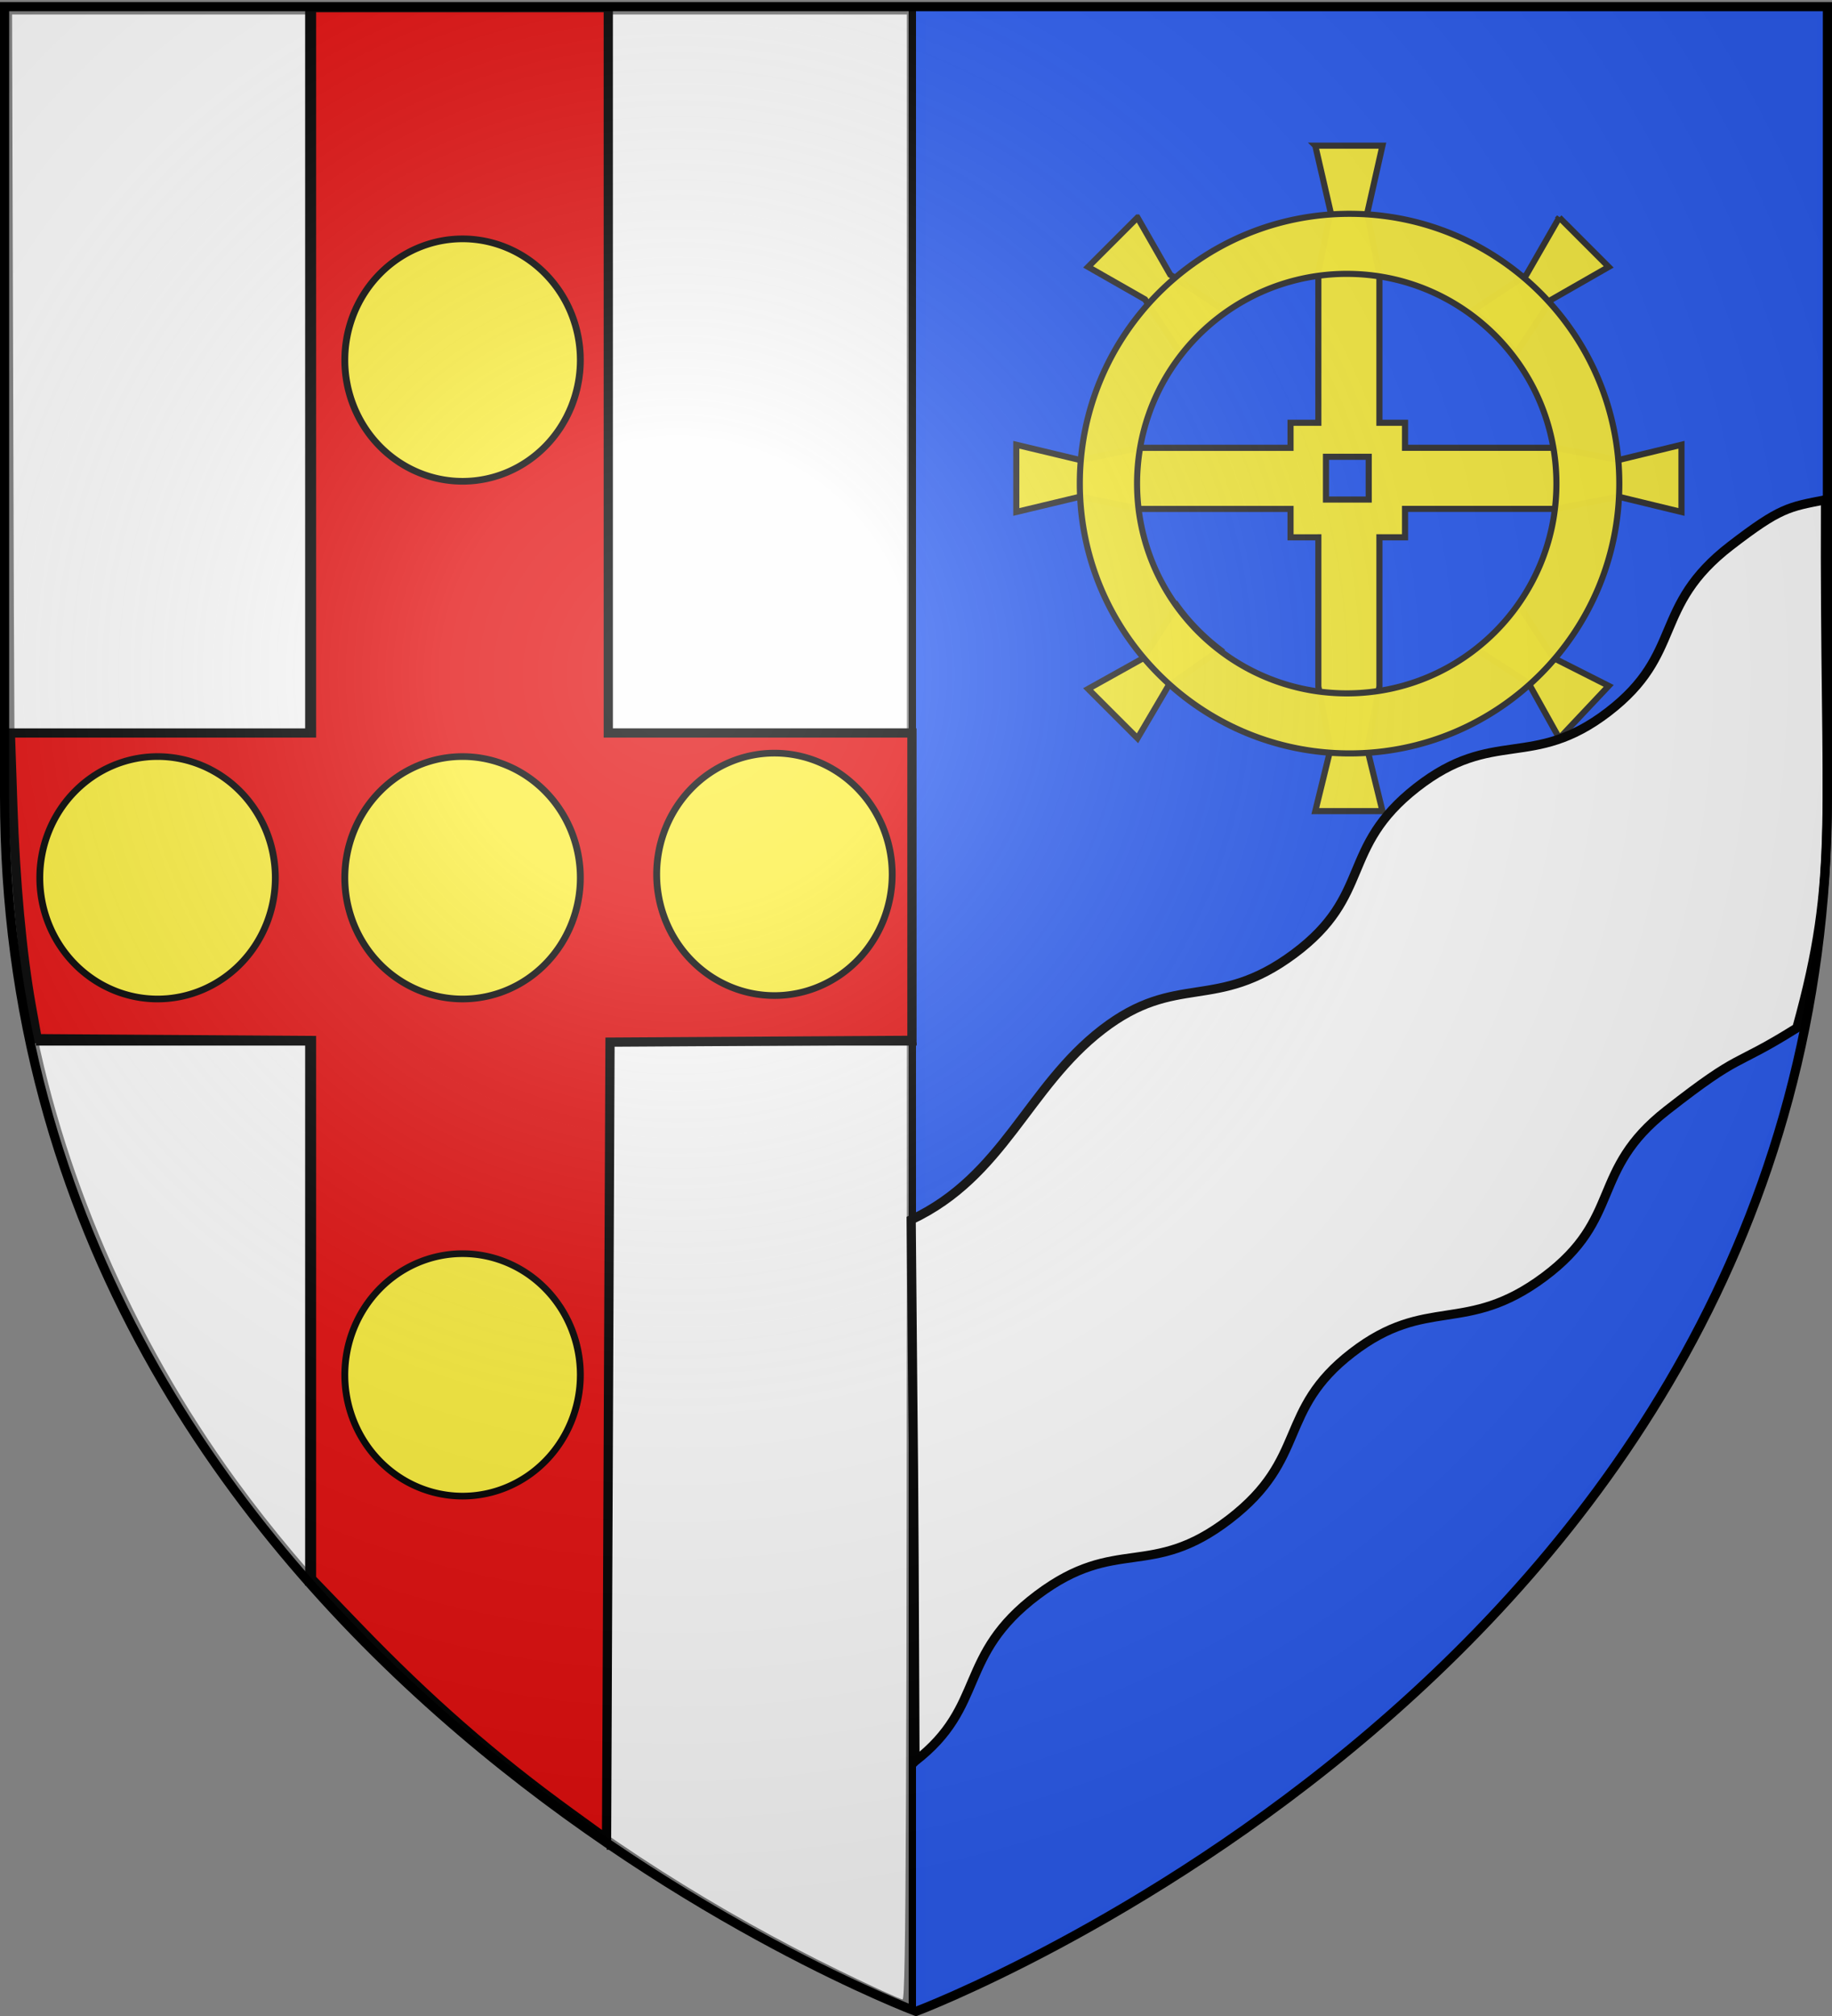
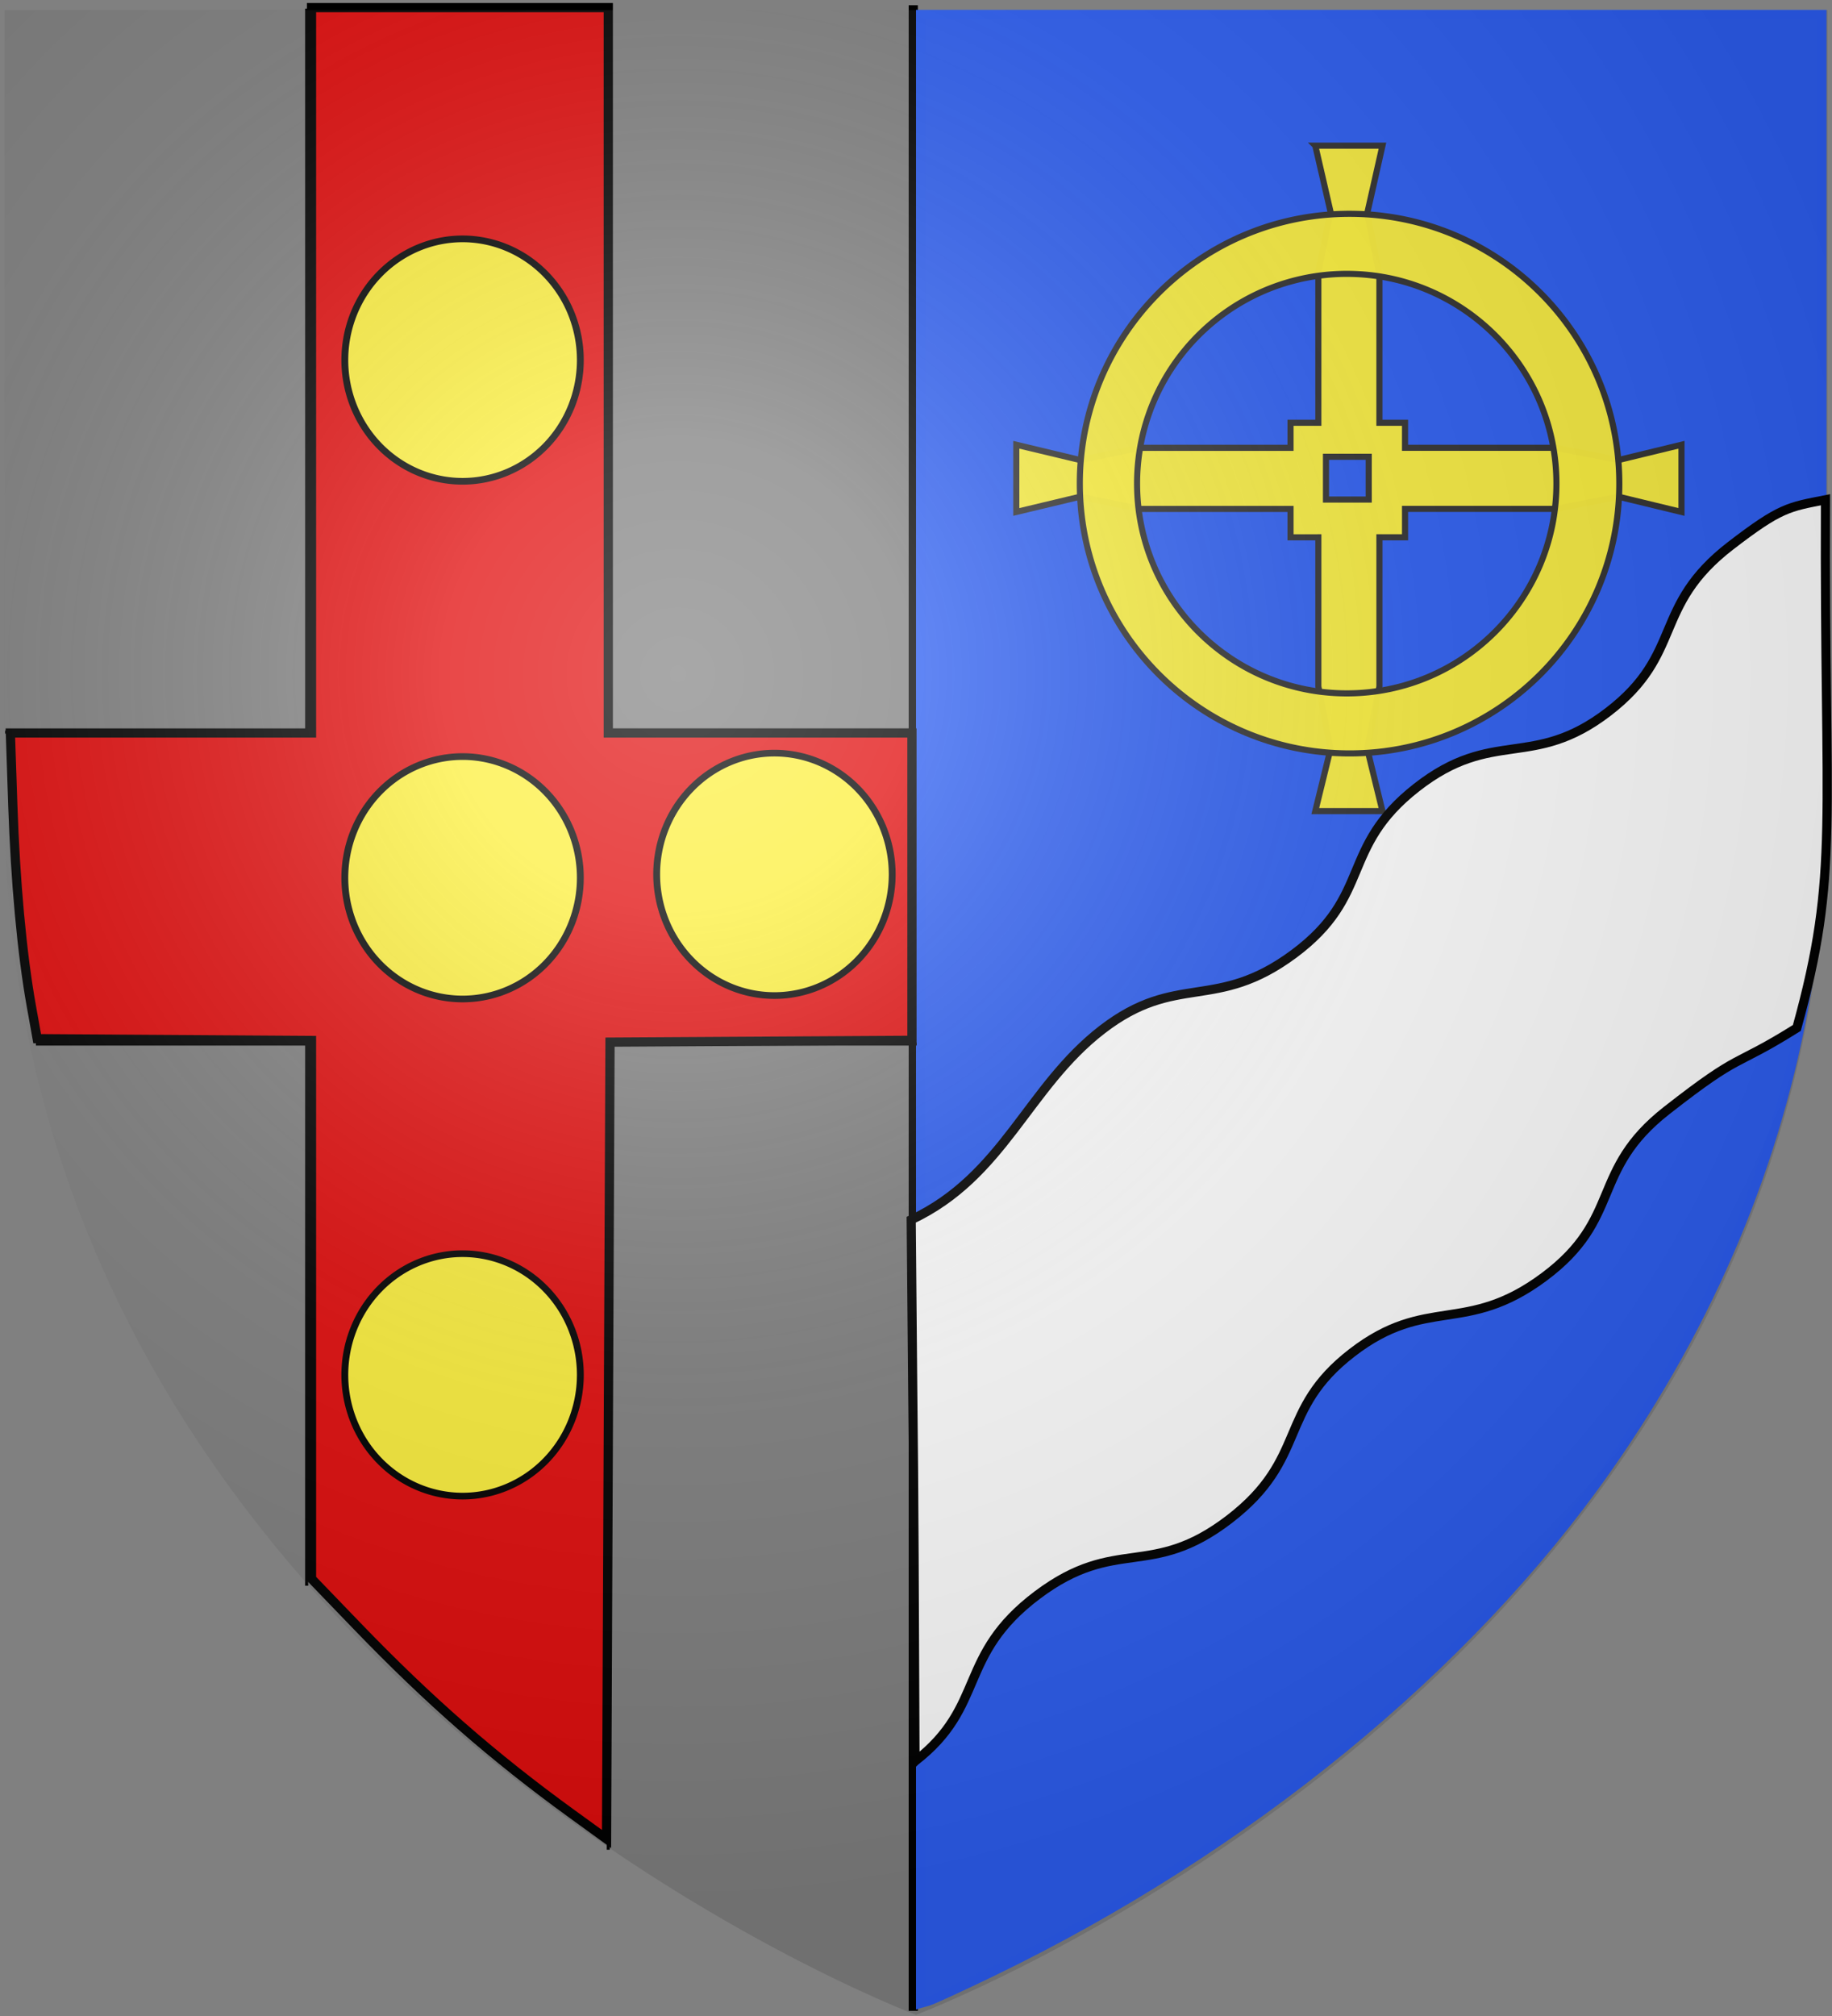
<svg xmlns="http://www.w3.org/2000/svg" xmlns:xlink="http://www.w3.org/1999/xlink" width="600" height="660" version="1.0">
  <rect width="100%" height="100%" fill="#808080" stroke="none" />
  <defs>
    <linearGradient id="b">
      <stop offset="0" style="stop-color:white;stop-opacity:.314" />
      <stop offset=".19" style="stop-color:white;stop-opacity:.251" />
      <stop offset=".6" style="stop-color:#6b6b6b;stop-opacity:.125" />
      <stop offset="1" style="stop-color:black;stop-opacity:.125" />
    </linearGradient>
    <linearGradient id="a">
      <stop offset="0" style="stop-color:#fd0000;stop-opacity:1" />
      <stop offset=".5" style="stop-color:#e77275;stop-opacity:.659" />
      <stop offset="1" style="stop-color:black;stop-opacity:.323" />
    </linearGradient>
    <radialGradient xlink:href="#b" id="c" cx="221.445" cy="226.331" r="300" fx="221.445" fy="226.331" gradientTransform="matrix(1.353 0 0 1.349 -77.63 -84.625)" gradientUnits="userSpaceOnUse" />
  </defs>
  <g style="display:inline">
    <path d="M299.1 658.316V1.717" style="fill:none;fill-rule:evenodd;stroke:#000;stroke-width:3;stroke-linecap:butt;stroke-linejoin:miter;stroke-miterlimit:4;stroke-dasharray:none;stroke-opacity:1;display:inline" />
-     <path d="M275.126 645.229c-80.8-39.407-150.846-96.329-197.723-160.676-34.05-46.74-57.748-101.7-67.27-156.012-5.388-30.731-5.289-27.637-5.748-179.864L3.951 4.731H297.012v324.932c0 259.214-.283 324.926-1.402 324.902-.772-.017-9.99-4.218-20.484-9.336z" style="opacity:1;fill:#fff;fill-opacity:.98;fill-rule:nonzero;stroke:none;stroke-width:3.367;stroke-linecap:round;stroke-miterlimit:4;stroke-dasharray:none;stroke-dashoffset:0;stroke-opacity:1" />
    <path d="M301.502 330.3V4.73H596.691v139.057c0 145.767-.19 152.514-5.124 181.386-9.451 55.306-31.211 107.223-65.273 155.732-45.783 65.204-118.016 124.276-201.222 164.559-10.185 4.93-19.655 9.29-21.044 9.685l-2.526.72v-325.57z" style="opacity:1;fill:#2b5df2;fill-opacity:.98;fill-rule:nonzero;stroke:#2b5df2;stroke-width:3;stroke-linecap:round;stroke-miterlimit:4;stroke-dasharray:none;stroke-dashoffset:0;stroke-opacity:1" />
    <path d="M100.436 2.84v236.824H1.666M11.767 341.802h88.67V519.14M199.207 605.564V341.802h101.015M297.977 239.664h-98.77V1.717" style="fill:none;fill-rule:evenodd;stroke:#000;stroke-width:1px;stroke-linecap:butt;stroke-linejoin:miter;stroke-opacity:1" />
    <path d="M187.352 593.86c-25.741-18.652-46.864-37.109-70.353-61.476l-14.975-15.535V340.637l-44.925-.295-44.924-.296-1.924-10.743c-3.053-17.047-5.213-40.516-6.064-65.87l-.788-23.465h98.625V2.497h97.195v237.471h99.456v100.62l-49.446.294-49.445.295-.565 130.435-.565 130.436-11.302-8.189z" style="opacity:1;fill:#e20909;fill-opacity:.98;fill-rule:nonzero;stroke:#000;stroke-width:3.022;stroke-linecap:round;stroke-miterlimit:4;stroke-dasharray:none;stroke-dashoffset:0;stroke-opacity:1" />
  </g>
  <g style="display:inline">
    <g style="display:inline">
      <path d="m358 270.219 10 43.36-8 39.358v98.72h-18.219v16.406h-98.906l-38.906 8-41.813-10v44l41.813-10 38.906 8h98.906v18.593H360v97.64l8 40.821-10 40.82h44l-10-40.82 8-40.82v-97.64h16.781v-18.595h98.531l41.266-8 41.266 10v-44l-41.266 10-41.265-8H416.78v-16.406H400v-96.719l-8-40.359 10-44.36h-44zm7 203.719h28v28h-28v-28z" style="opacity:1;fill:#fcef3c;fill-opacity:.98;fill-rule:nonzero;stroke:#313131;stroke-width:4;stroke-linecap:butt;stroke-linejoin:miter;stroke-miterlimit:4;stroke-dasharray:none;stroke-dashoffset:0;stroke-opacity:1;display:inline" transform="matrix(.5 0 0 .5 251.773 -87.424)" />
-       <path d="m241.54 317.263-32.35 32.34 37.266 21.27 23.267 35.269a138.128 138.128 0 0 1 28.745-27.96l-35.464-23.459-21.464-37.46zm276.294-.006-21.601 37.599-35.602 23.598c10.79 7.828 20.51 17.207 28.72 27.958l23.412-35.403 37.411-21.402-32.34-32.35zM267.54 571.573l-22.167 34.177-36.168 20.177 32.332 32.321 20.03-34.027 34.03-24.027c-10.602-8.07-20.091-17.67-28.057-28.621zm223.932-.365c-7.802 10.82-17.17 20.558-27.903 28.803l34.135 22.13 20.135 36.13 32.351-34.34-36.36-18.361-22.358-34.362z" style="opacity:1;fill:#fcef3c;fill-opacity:.98;fill-rule:nonzero;stroke:#313131;stroke-width:4;stroke-linecap:butt;stroke-linejoin:miter;stroke-miterlimit:4;stroke-dasharray:none;stroke-dashoffset:0;stroke-opacity:1;display:inline" transform="matrix(.5 0 0 .5 251.773 -87.424)" />
    </g>
    <path d="M-176.595 238.584c-97.57 0-176.688 79.056-176.688 176.625 0 86.196 61.774 158 143.438 173.563a177.398 177.398 0 0 0 33.25 3.125c97.568 0 176.687-79.12 176.687-176.688 0-97.569-79.119-176.625-176.687-176.625zm-1.813 39.313c75.858 0 137.313 61.47 137.313 137.312 0 75.843-61.455 137.375-137.313 137.375-75.858 0-137.375-61.532-137.375-137.375 0-63.63 43.264-117.1 102-132.687a137.916 137.916 0 0 1 35.375-4.625z" style="opacity:1;fill:#fcef3c;fill-opacity:.98;fill-rule:nonzero;stroke:#313131;stroke-width:4;stroke-linecap:butt;stroke-linejoin:miter;stroke-miterlimit:4;stroke-dasharray:none;stroke-dashoffset:0;stroke-opacity:1;display:inline" transform="matrix(.5 0 0 .5 530.292 -49.294)" />
  </g>
  <g style="display:inline">
    <path d="M103.188 378.5c29.574-.081 31.985-19.077 64.968-18.688 32.463.384 32.376 18.67 65 18.688 32.625.017 34.003-18.65 65-18.688 30.997-.036 32.9 18.17 65 18.688 32.101.519 33.035-18.427 65.031-18.688 32.007-.26 24.991 2.142 50.297 4.587 42.34-31.813 47.784-47.486 112.9-131.313-11.003-5.48-13.226-7.024-33.79-7.024-32.588 0-33.604 18.708-64.969 18.657-31.365-.052-32.9-18.916-64.875-18.656-31.964.26-32.87 19.174-64.938 18.656-32.068-.518-34.003-18.693-64.968-18.656-30.966.036-54.792 18.394-87.519 11.191-67.077 88.676-29.139 38.998-107.137 141.246z" style="fill:#fff;fill-opacity:1;fill-rule:evenodd;stroke:#000;stroke-width:2.997;stroke-linecap:butt;stroke-linejoin:miter;stroke-miterlimit:4;stroke-opacity:1" transform="rotate(-37.583 492.537 188.826)" />
-     <path d="M0 0h600v660H0z" style="fill:none;fill-opacity:1;fill-rule:nonzero;stroke:none;stroke-width:6.203;stroke-linecap:round;stroke-linejoin:round;stroke-miterlimit:4;stroke-dasharray:none;stroke-opacity:1" transform="rotate(-37.583 492.537 188.826)" />
  </g>
  <path d="M-47.14 6.207a51.63 54.436 0 1 1-103.26 0 51.63 54.436 0 1 1 103.26 0z" style="opacity:1;fill:#fcef3c;fill-opacity:1;fill-rule:nonzero;stroke:#000;stroke-width:3;stroke-linecap:round;stroke-linejoin:miter;marker:none;marker-start:none;marker-mid:none;marker-end:none;stroke-miterlimit:4;stroke-dasharray:none;stroke-dashoffset:0;stroke-opacity:1;visibility:visible;display:inline;overflow:visible;enable-background:accumulate" transform="matrix(.747 0 0 .729 225.28 282.842)" />
  <path d="M-47.14 6.207a51.63 54.436 0 1 1-103.26 0 51.63 54.436 0 1 1 103.26 0z" style="opacity:1;fill:#fcef3c;fill-opacity:1;fill-rule:nonzero;stroke:#000;stroke-width:3;stroke-linecap:round;stroke-linejoin:miter;marker:none;marker-start:none;marker-mid:none;marker-end:none;stroke-miterlimit:4;stroke-dasharray:none;stroke-dashoffset:0;stroke-opacity:1;visibility:visible;display:inline;overflow:visible;enable-background:accumulate" transform="matrix(.747 0 0 .729 327.417 281.72)" />
-   <path d="M-47.14 6.207a51.63 54.436 0 1 1-103.26 0 51.63 54.436 0 1 1 103.26 0z" style="opacity:1;fill:#fcef3c;fill-opacity:1;fill-rule:nonzero;stroke:#000;stroke-width:3;stroke-linecap:round;stroke-linejoin:miter;marker:none;marker-start:none;marker-mid:none;marker-end:none;stroke-miterlimit:4;stroke-dasharray:none;stroke-dashoffset:0;stroke-opacity:1;visibility:visible;display:inline;overflow:visible;enable-background:accumulate" transform="matrix(.747 0 0 .729 125.387 282.842)" />
  <path d="M-47.14 6.207a51.63 54.436 0 1 1-103.26 0 51.63 54.436 0 1 1 103.26 0z" style="opacity:1;fill:#fcef3c;fill-opacity:1;fill-rule:nonzero;stroke:#000;stroke-width:3;stroke-linecap:round;stroke-linejoin:miter;marker:none;marker-start:none;marker-mid:none;marker-end:none;stroke-miterlimit:4;stroke-dasharray:none;stroke-dashoffset:0;stroke-opacity:1;visibility:visible;display:inline;overflow:visible;enable-background:accumulate" transform="matrix(.747 0 0 .729 225.28 113.36)" />
  <path d="M-47.14 6.207a51.63 54.436 0 1 1-103.26 0 51.63 54.436 0 1 1 103.26 0z" style="opacity:1;fill:#fcef3c;fill-opacity:1;fill-rule:nonzero;stroke:#000;stroke-width:3;stroke-linecap:round;stroke-linejoin:miter;marker:none;marker-start:none;marker-mid:none;marker-end:none;stroke-miterlimit:4;stroke-dasharray:none;stroke-dashoffset:0;stroke-opacity:1;visibility:visible;display:inline;overflow:visible;enable-background:accumulate" transform="matrix(.747 0 0 .729 225.28 445.589)" />
  <path d="M300 659.622s298.5-112.32 298.5-397.771V3.299H1.5V261.85C1.5 547.302 300 659.622 300 659.622z" style="opacity:1;fill:url(#c);fill-opacity:1;fill-rule:evenodd;stroke:none;stroke-width:1px;stroke-linecap:butt;stroke-linejoin:miter;stroke-opacity:1" />
-   <path d="M300 658.5S1.5 546.18 1.5 260.728V2.176h597v258.552C598.5 546.18 300 658.5 300 658.5z" style="opacity:1;fill:none;fill-opacity:1;fill-rule:evenodd;stroke:#000;stroke-width:3;stroke-linecap:butt;stroke-linejoin:miter;stroke-miterlimit:4;stroke-dasharray:none;stroke-opacity:1" />
</svg>